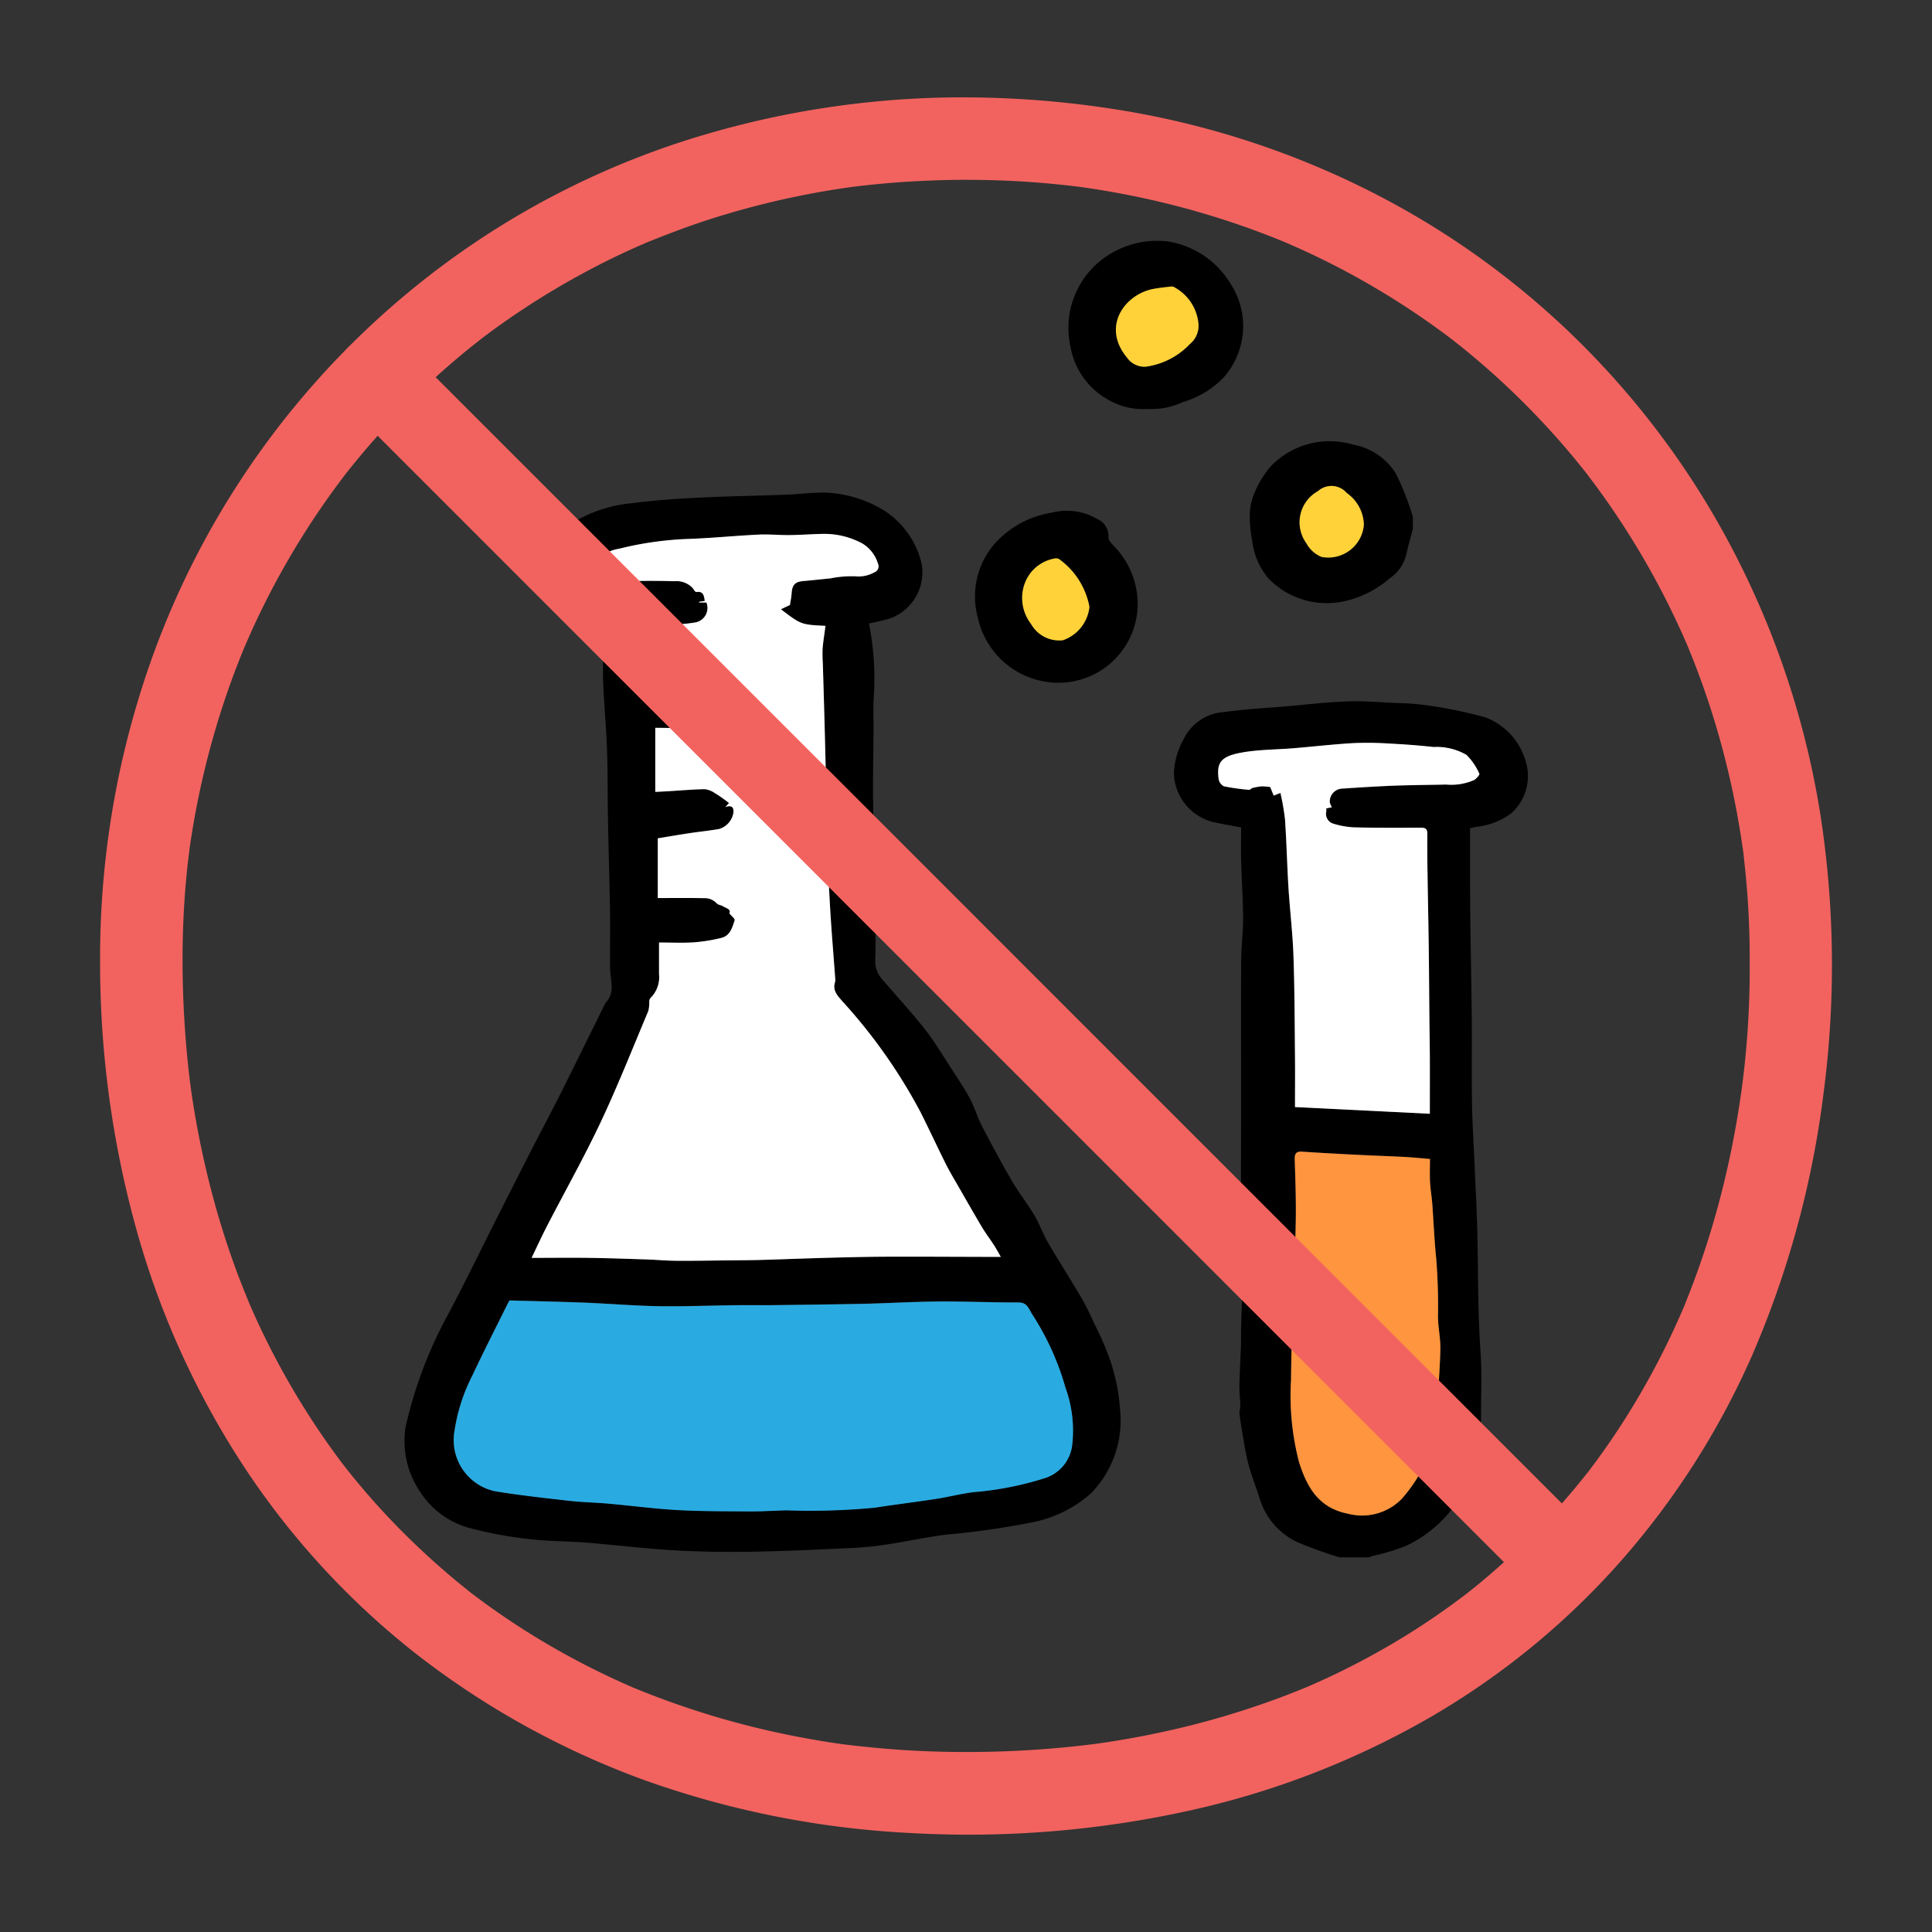
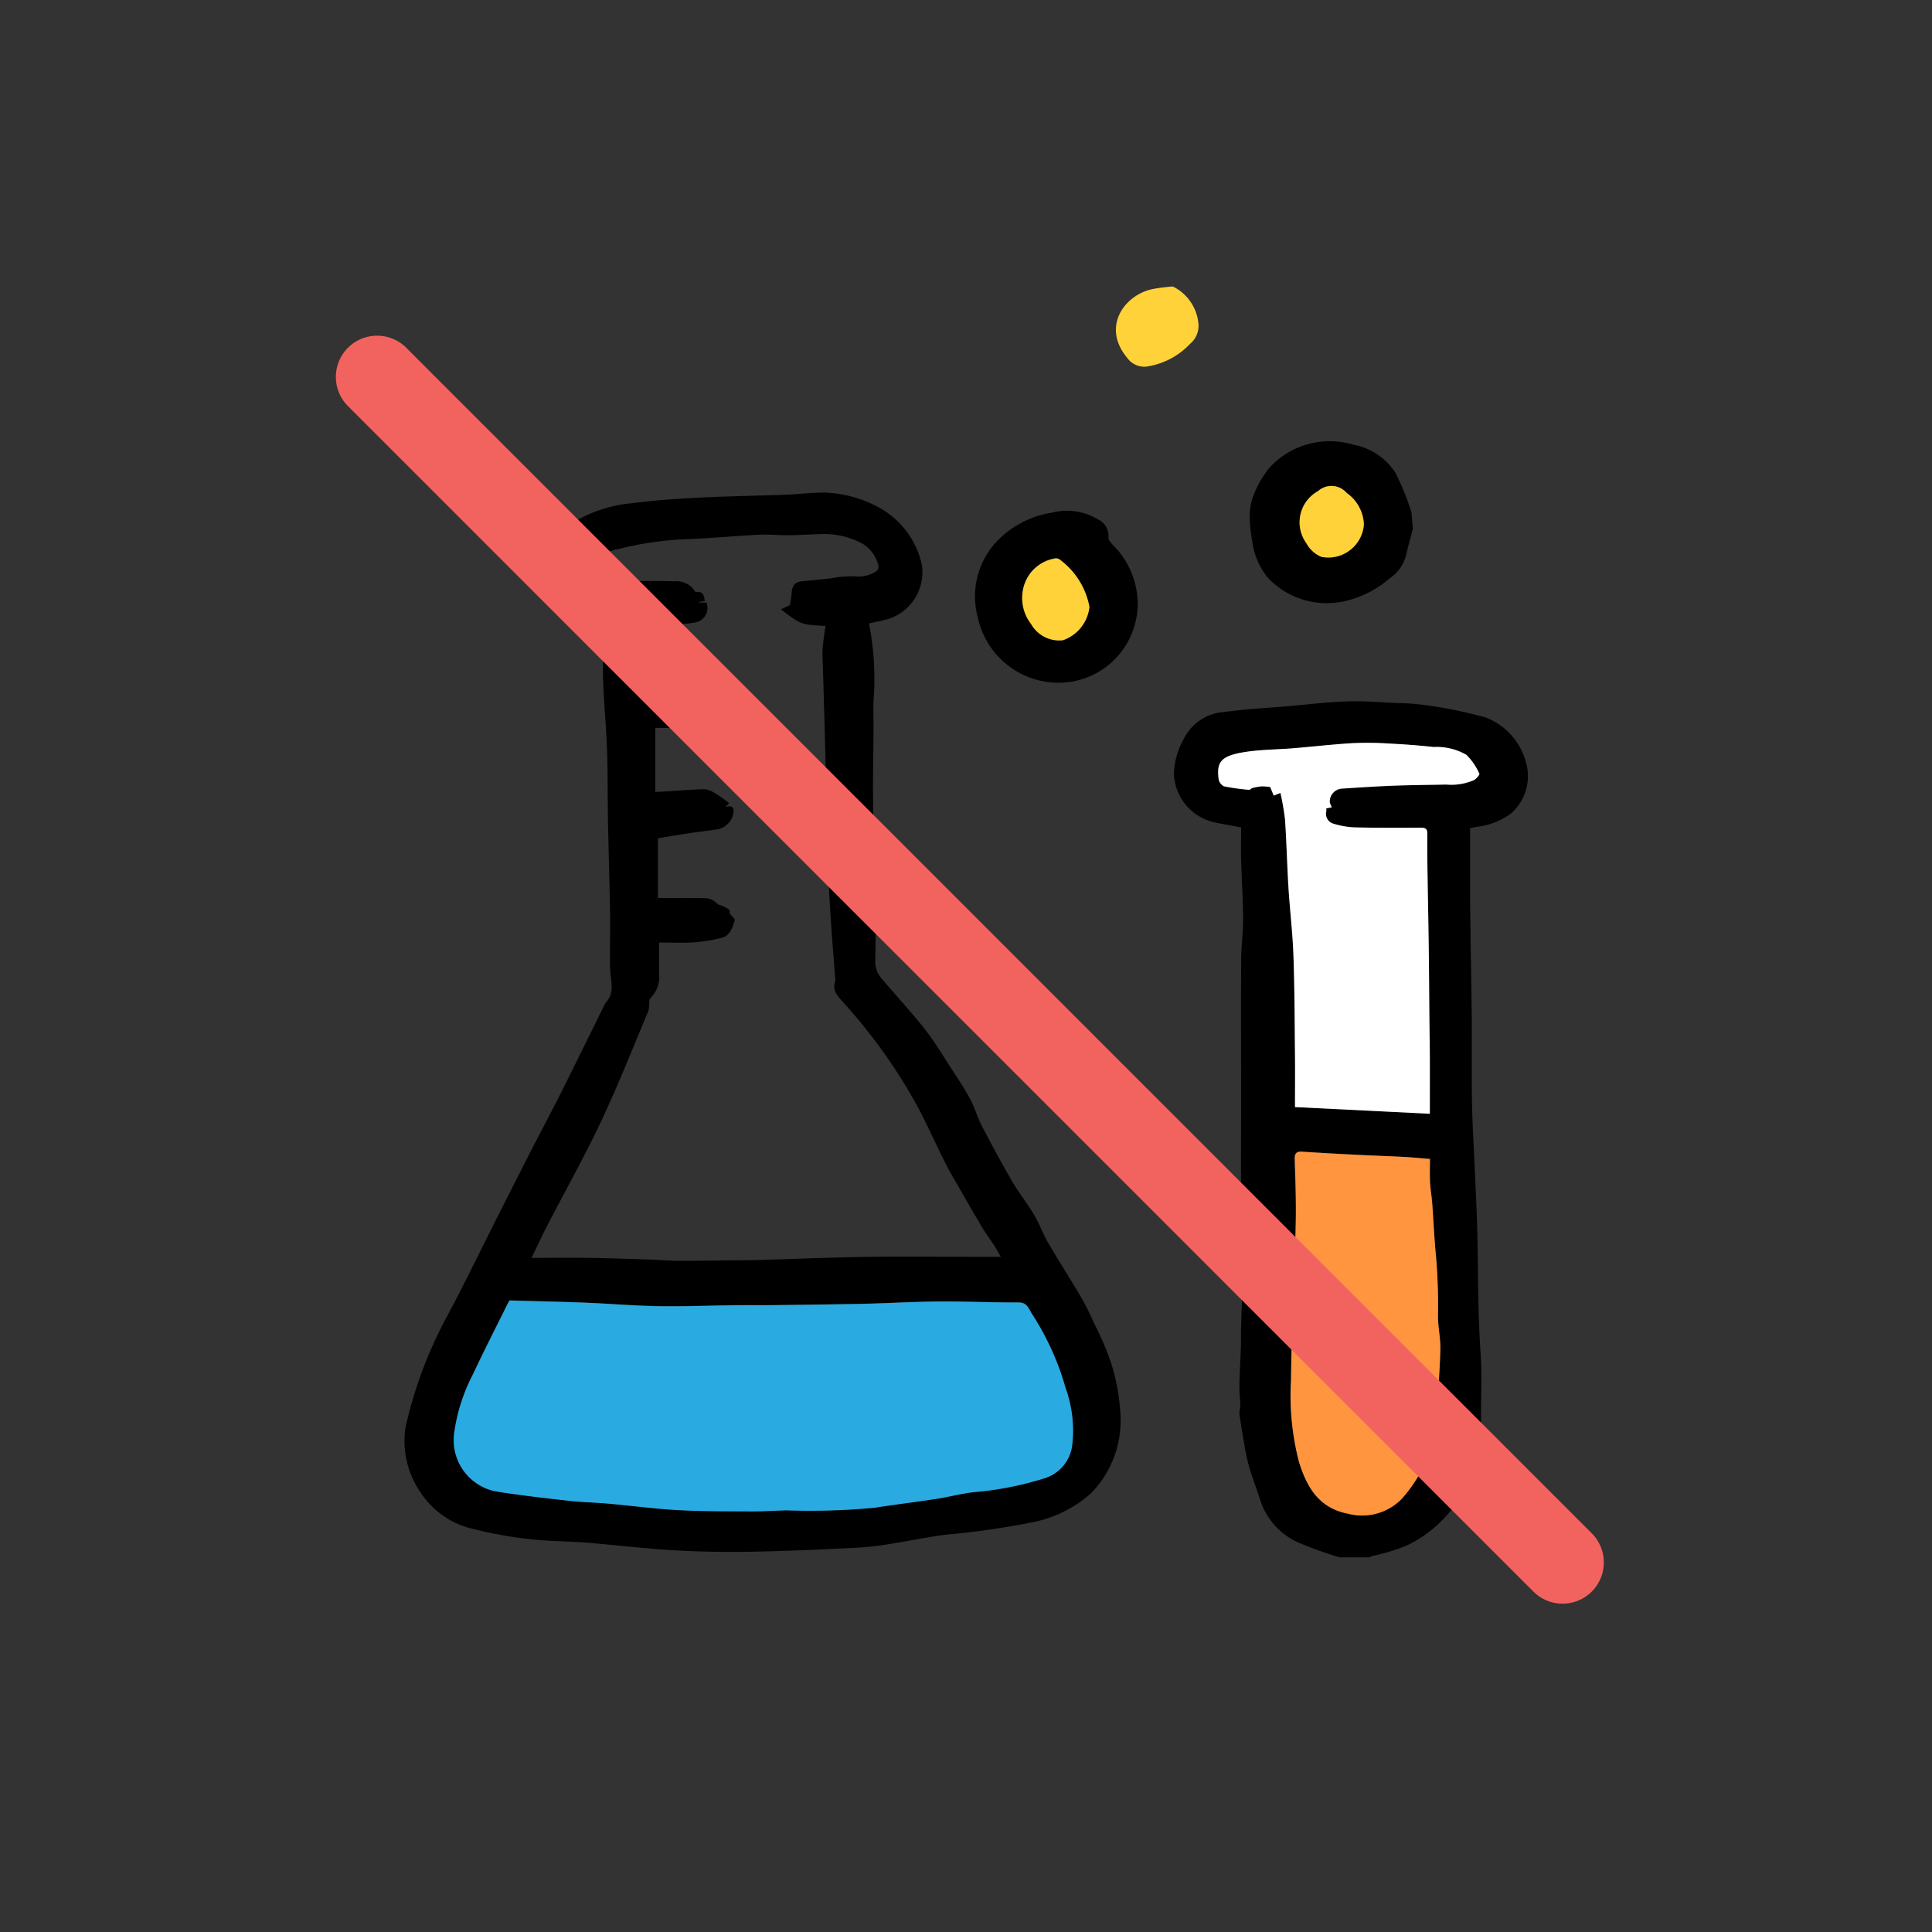
<svg xmlns="http://www.w3.org/2000/svg" data-name="グループ 1624" width="144" height="144" viewBox="0 0 144 144">
  <rect x="0" y="0" width="144" height="144" fill="#333333" stroke="none" />
  <defs>
    <clipPath id="esrk25mjfa">
      <path data-name="長方形 1416" style="fill:none" d="M0 0h83.775v98.15H0z" />
    </clipPath>
  </defs>
  <path data-name="長方形 1344" style="fill:none" d="M0 0h144v144H0z" />
  <g data-name="グループ 2008">
    <g data-name="グループ 2007" style="clip-path:url(#esrk25mjfa)" transform="translate(30.113 17.925)">
      <path data-name="パス 2626" d="M69.73 98.15a31.668 31.668 0 0 1-3.1-1.113 5.251 5.251 0 0 1-2.84-3.236c-.267-.832-.585-1.649-.826-2.487a18.42 18.42 0 0 1-.379-1.852 40.377 40.377 0 0 1-.314-2c-.025-.2.068-.411.063-.616-.011-.5-.079-1.006-.069-1.509.018-.953.078-1.906.112-2.859.016-.457 0-.916.015-1.373.029-1.247.085-2.494.086-3.742 0-.633-.1-1.266-.141-1.9-.013-.211.055-.426.055-.639 0-1.635-.01-3.269-.011-4.9 0-1.538.007-3.076.01-4.614v-2.292c0-3.117-.014-6.233.006-9.35.007-1.06.149-2.12.144-3.179-.007-1.409-.107-2.818-.146-4.227-.023-.838 0-1.676 0-2.516-.7-.132-1.331-.238-1.959-.372a3.855 3.855 0 0 1-3.053-3.7 5.723 5.723 0 0 1 .729-2.513 3.6 3.6 0 0 1 3.056-2.018c1.5-.217 3.013-.286 4.521-.416 1.542-.133 3.082-.32 4.626-.374 1.244-.044 2.492.067 3.738.124a17.2 17.2 0 0 1 2.133.16 33.989 33.989 0 0 1 4.42.91 4.937 4.937 0 0 1 2.987 3.242 3.719 3.719 0 0 1-1.042 3.884 5.2 5.2 0 0 1-2.4 1c-.211.03-.42.075-.693.124v3.734c0 1.209.009 2.418.025 3.627.029 2.236.078 4.472.1 6.708.018 2.117-.017 4.234.017 6.351.024 1.53.124 3.059.189 4.588.068 1.583.153 3.164.2 4.747.082 3.107.032 6.222.25 9.319.118 1.671.02 3.324.036 4.984a12.448 12.448 0 0 1-.314 2.059 12.288 12.288 0 0 1-.232 1.365 9.3 9.3 0 0 1-5.069 6.024 15.264 15.264 0 0 1-2.491.747 1.762 1.762 0 0 0-.221.1zm6.728-33.06v-4.2c0-.955-.023-1.91-.032-2.865-.017-1.781-.027-3.562-.05-5.343-.022-1.755-.061-3.51-.086-5.265a141.436 141.436 0 0 1-.02-3.191c0-.356-.128-.455-.473-.453-1.673.009-3.347.016-5.02-.024a6.449 6.449 0 0 1-1.552-.287.764.764 0 0 1-.491-.88.782.782 0 0 0 0-.243l.426-.09a1.154 1.154 0 0 1-.161-.369.965.965 0 0 1 .894-1.017c1.291-.086 2.583-.169 3.875-.219s2.606-.055 3.909-.086a4.229 4.229 0 0 0 2.07-.332c.176-.1.435-.407.4-.475a4.675 4.675 0 0 0-.955-1.4 4.455 4.455 0 0 0-2.47-.591 55.53 55.53 0 0 0-3.285-.258 24.662 24.662 0 0 0-2.7-.032c-1.477.087-2.948.257-4.423.38-1.311.11-2.643.094-3.928.332-1.541.286-1.83.772-1.673 1.964a.748.748 0 0 0 .394.543 16.434 16.434 0 0 0 1.875.262c.078.008.162-.113.253-.136a4.02 4.02 0 0 1 .67-.122 4.788 4.788 0 0 1 .651.047l.264.643.5-.2a18.568 18.568 0 0 1 .342 1.956c.114 1.68.15 3.365.254 5.046.107 1.711.315 3.416.375 5.128.088 2.5.089 5 .115 7.5.014 1.269 0 2.538 0 3.774l10.049.5m.012 3.367c-.678-.055-1.3-.121-1.933-.154-1.19-.063-2.381-.1-3.572-.16-1.337-.068-2.675-.14-4.012-.229-.439-.029-.579.124-.565.568.049 1.569.107 3.14.076 4.709-.048 2.489-.172 4.976-.252 7.465a197.231 197.231 0 0 0-.1 4.281 19.586 19.586 0 0 0 .6 6.123c.589 1.875 1.483 3.422 3.651 3.837a4.121 4.121 0 0 0 4.009-1.117 10.945 10.945 0 0 0 2.086-3.485 8.413 8.413 0 0 0 .585-3.332c.028-1.455.177-2.909.2-4.365.013-.808-.177-1.619-.178-2.428a43.025 43.025 0 0 0-.137-4.356c-.137-1.336-.188-2.682-.289-4.022-.041-.534-.137-1.064-.165-1.6-.029-.566-.006-1.134-.006-1.738" />
-       <path data-name="パス 2627" d="M75.194 21.506c-.166.634-.352 1.263-.492 1.9a2.978 2.978 0 0 1-1.222 1.766 7.756 7.756 0 0 1-3.377 1.714 6.057 6.057 0 0 1-5.642-1.665 5.23 5.23 0 0 1-1.237-2.824 10 10 0 0 1-.188-1.833 4.282 4.282 0 0 1 .3-1.613 7.368 7.368 0 0 1 1.235-2.085 6.081 6.081 0 0 1 6.165-1.65 4.738 4.738 0 0 1 3.157 2.1 18.9 18.9 0 0 1 1.2 2.963c.041.1.068.214.1.32zm-3.649-.325a3 3 0 0 0-1.282-2.366 1.5 1.5 0 0 0-2.142-.135 2.653 2.653 0 0 0-.867 3.877 2.257 2.257 0 0 0 1.128 1.023 2.664 2.664 0 0 0 3.164-2.4" />
+       <path data-name="パス 2627" d="M75.194 21.506c-.166.634-.352 1.263-.492 1.9a2.978 2.978 0 0 1-1.222 1.766 7.756 7.756 0 0 1-3.377 1.714 6.057 6.057 0 0 1-5.642-1.665 5.23 5.23 0 0 1-1.237-2.824 10 10 0 0 1-.188-1.833 4.282 4.282 0 0 1 .3-1.613 7.368 7.368 0 0 1 1.235-2.085 6.081 6.081 0 0 1 6.165-1.65 4.738 4.738 0 0 1 3.157 2.1 18.9 18.9 0 0 1 1.2 2.963zm-3.649-.325a3 3 0 0 0-1.282-2.366 1.5 1.5 0 0 0-2.142-.135 2.653 2.653 0 0 0-.867 3.877 2.257 2.257 0 0 0 1.128 1.023 2.664 2.664 0 0 0 3.164-2.4" />
      <path data-name="パス 2628" d="M34.657 28.548a21.27 21.27 0 0 1 .337 5.783c-.022.734.008 1.469 0 2.2-.01 1.747-.054 3.494-.031 5.24.025 1.982.128 3.963.16 5.946s.049 3.969 0 5.952a1.991 1.991 0 0 0 .539 1.422c1.05 1.229 2.153 2.417 3.152 3.686.726.922 1.328 1.943 1.97 2.93.486.747.985 1.49 1.406 2.273.343.637.538 1.353.872 2 .727 1.4 1.475 2.79 2.268 4.153.5.857 1.125 1.637 1.632 2.489.4.667.658 1.415 1.049 2.086.809 1.388 1.68 2.739 2.494 4.124a20.338 20.338 0 0 1 .931 1.87 22.767 22.767 0 0 1 1.252 2.92 15.057 15.057 0 0 1 .69 3.6 7.754 7.754 0 0 1-2.184 6.165 9.272 9.272 0 0 1-4.445 2.167 60.658 60.658 0 0 1-6.35.905c-1.464.188-2.911.5-4.371.726a23.315 23.315 0 0 1-2.438.257c-2.5.117-5 .241-7.506.285a77.884 77.884 0 0 1-5.8-.092c-2.178-.123-4.347-.382-6.522-.569-.7-.06-1.394-.083-2.092-.116a29.875 29.875 0 0 1-6.5-.915 6.332 6.332 0 0 1-3.931-2.714 6.727 6.727 0 0 1-1.123-4.878 32.209 32.209 0 0 1 3.175-8.413c1.28-2.4 2.461-4.855 3.688-7.284q1.23-2.434 2.468-4.864c.669-1.306 1.36-2.6 2.024-3.907s1.314-2.639 1.969-3.96q.772-1.559 1.541-3.119a.336.336 0 0 1 .049-.087c.673-.7.4-1.527.344-2.333-.033-.466-.018-.936-.019-1.4 0-1.047.017-2.094 0-3.141-.042-2.263-.111-4.525-.154-6.787-.032-1.721-.009-3.443-.07-5.163s-.224-3.415-.289-5.124c-.038-1.008.019-2.02.053-3.031.012-.363.107-.725.114-1.088a.454.454 0 0 0-.256-.324c-.662-.252-1.348-.444-2-.716a2.606 2.606 0 0 1-1.581-1.521 4.314 4.314 0 0 1 2.112-5.54 10.2 10.2 0 0 1 3.712-1.06c1.644-.215 3.3-.33 4.961-.414 2.15-.109 4.3-.137 6.454-.217 1-.037 1.992-.172 2.986-.159a9.073 9.073 0 0 1 3.88 1.043 6.438 6.438 0 0 1 3.316 4.324 3.659 3.659 0 0 1-2.42 4.029c-.507.147-1.029.246-1.516.36M9.508 75.829c1.507 0 2.886-.016 4.264 0 1.441.021 2.881.072 4.321.118.771.024 1.541.091 2.312.1 1.262.008 2.524-.019 3.786-.032.784-.008 1.569-.007 2.354-.029 1.661-.048 3.322-.116 4.982-.161 1.475-.04 2.95-.077 4.425-.083 2.391-.01 4.783.007 7.174.012h1.356c-.2-.347-.339-.611-.5-.86-.3-.458-.63-.894-.909-1.362-.6-1.011-1.186-2.035-1.772-3.056-.315-.548-.643-1.091-.925-1.656-.638-1.278-1.236-2.576-1.878-3.851a40.2 40.2 0 0 0-5.849-8.282c-.346-.4-.725-.789-.526-1.4a.964.964 0 0 0 .008-.35c-.124-1.7-.269-3.405-.37-5.11s-.177-3.416-.233-5.125c-.05-1.512-.053-3.026-.083-4.539q-.041-2.041-.1-4.081c-.04-1.506-.087-3.012-.129-4.518a10.384 10.384 0 0 1-.018-1.137c.046-.569.141-1.133.215-1.7-1.82-.089-1.82-.089-3.321-1.236l.671-.317c.034-.229.105-.546.125-.866.038-.628.257-.866.864-.919.678-.059 1.355-.135 2.033-.2a7.971 7.971 0 0 1 1.862-.153 2.388 2.388 0 0 0 1.413-.3.475.475 0 0 0 .256-.662 2.618 2.618 0 0 0-1.169-1.488 5.942 5.942 0 0 0-2.922-.708c-.834.015-1.666.08-2.5.089-.767.008-1.536-.073-2.3-.036-1.817.09-3.631.273-5.449.331a24.913 24.913 0 0 0-4.958.726 2.777 2.777 0 0 0-1.769 1.018.51.51 0 0 0 .239.84 5.384 5.384 0 0 0 2.542.557c1.035-.045 2.074-.026 3.111 0a1.664 1.664 0 0 1 1.363.5c.091.111.2.319.28.308.54-.083.572.278.633.662l-.428.068.011.046h.544a1.1 1.1 0 0 1-.887 1.492c-.913.148-1.85.161-2.777.218-.236.015-.43.007-.418.336.043 1.217.069 2.435.111 3.652a1.334 1.334 0 0 0 .107.333c.5-.028.97-.092 1.44-.073a16.879 16.879 0 0 1 2.387.206 3.427 3.427 0 0 1 1.088.616 1.3 1.3 0 0 1-.136 2.163 4.436 4.436 0 0 1-1.709.378c-1.01.058-2.026.016-3.02.016v4.777c.367-.019.663-.031.959-.049.909-.056 1.817-.137 2.726-.154a1.668 1.668 0 0 1 .748.289 8.61 8.61 0 0 1 .767.52c.1.071.2.15.3.225l-.279.307c.4-.154.654-.07.608.395a1.509 1.509 0 0 1-1.082 1.231c-.75.131-1.51.2-2.263.319-.8.12-1.59.259-2.294.375v4.45c1.207 0 2.328-.016 3.447.01a1.205 1.205 0 0 1 .948.389c.1.115.315.123.458.211.24.147.63.215.485.536.162.2.426.4.392.507-.173.544-.337 1.16-.992 1.317a12.439 12.439 0 0 1-2.043.331c-.837.056-1.68.014-2.605.014v2.34a2.186 2.186 0 0 1-.649 1.807.421.421 0 0 0-.079.252 2.665 2.665 0 0 1-.069.705c-1.165 2.77-2.27 5.57-3.55 8.287-1.24 2.618-2.663 5.152-3.998 7.73-.386.747-.735 1.514-1.156 2.384m-1.652 3.176a2.215 2.215 0 0 0-.133.222c-.873 1.765-1.771 3.517-2.606 5.3a13.443 13.443 0 0 0-1.361 4.181 3.9 3.9 0 0 0 3 4.5c1.824.3 3.665.5 5.5.711.975.111 1.962.127 2.941.214 1.722.154 3.44.385 5.165.481 1.8.1 3.616.093 5.425.1.908.006 1.816-.058 2.724-.08a50.4 50.4 0 0 0 6.594-.2c1.521-.237 3.05-.422 4.571-.656 1.05-.161 2.086-.458 3.141-.532a24.135 24.135 0 0 0 4.867-.988 2.95 2.95 0 0 0 2.1-2.4 9.362 9.362 0 0 0-.485-4.346 20.155 20.155 0 0 0-2.5-5.51c-.237-.364-.343-.864-.994-.861-1.979.009-3.96-.086-5.939-.071-1.867.013-3.733.129-5.6.171-2.225.051-4.451.076-6.677.1-.955.012-1.91-.005-2.865.006-1.92.023-3.84.1-5.759.072-1.84-.03-3.677-.19-5.517-.263s-3.7-.11-5.6-.164" />
-       <path data-name="パス 2629" d="M55.419 12.555a5.073 5.073 0 0 1-2.772-.6 5.631 5.631 0 0 1-2.979-4.078 6.424 6.424 0 0 1 3.183-7 6.759 6.759 0 0 1 4.021-.815 6.679 6.679 0 0 1 4.753 3.194 5.765 5.765 0 0 1-.521 6.936 6.883 6.883 0 0 1-3.072 1.857 5.466 5.466 0 0 1-2.618.506m3.8-6.312a3.437 3.437 0 0 0-1.757-2.732.515.515 0 0 0-.229-.081c-.46.051-.924.1-1.379.182-2.1.4-3.911 2.785-1.949 5.137a1.576 1.576 0 0 0 1.391.659 5.569 5.569 0 0 0 3.294-1.7 1.742 1.742 0 0 0 .629-1.462" />
      <path data-name="パス 2630" d="M48.918 32.963a6.158 6.158 0 0 1-6.135-4.8 6 6 0 0 1 1.2-5.515 7.188 7.188 0 0 1 4.256-2.353 4.513 4.513 0 0 1 3.422.458 1.393 1.393 0 0 1 .845 1.392c-.019.165.175.379.313.533a6.227 6.227 0 0 1 1.865 4.459 5.9 5.9 0 0 1-5.766 5.824m2.168-5.638a.49.49 0 0 0-.013-.1 5.677 5.677 0 0 0-2.248-3.48.515.515 0 0 0-.372-.034 2.908 2.908 0 0 0-2.232 1.985 3.154 3.154 0 0 0 .513 2.879 2.409 2.409 0 0 0 2.375 1.221 2.96 2.96 0 0 0 1.977-2.471" />
      <path data-name="パス 2631" d="m139.816 104.182-10.049-.5c0-1.236.011-2.5 0-3.774-.026-2.5-.027-5-.115-7.5-.06-1.711-.269-3.417-.375-5.127-.1-1.681-.141-3.366-.255-5.046a18.572 18.572 0 0 0-.341-1.968l-.5.2-.264-.642a4.7 4.7 0 0 0-.651-.047 4.014 4.014 0 0 0-.669.121c-.091.023-.175.144-.253.136a16.326 16.326 0 0 1-1.875-.262.748.748 0 0 1-.394-.543c-.157-1.193.132-1.679 1.673-1.964 1.286-.238 2.618-.223 3.928-.332 1.475-.123 2.946-.293 4.423-.38a24.418 24.418 0 0 1 2.7.032c1.1.056 2.195.135 3.285.258a4.451 4.451 0 0 1 2.47.591 4.679 4.679 0 0 1 .955 1.4c.038.068-.221.375-.4.475a4.234 4.234 0 0 1-2.07.332c-1.3.03-2.606.035-3.909.085s-2.585.134-3.876.219a.966.966 0 0 0-.894 1.018 1.152 1.152 0 0 0 .16.369l-.426.09a.768.768 0 0 1 0 .243.763.763 0 0 0 .491.879 6.4 6.4 0 0 0 1.552.287c1.673.041 3.347.034 5.02.025.345 0 .476.1.473.453-.009 1.064 0 2.127.02 3.19.025 1.755.063 3.51.086 5.266.023 1.781.032 3.562.049 5.343.009.955.028 1.91.032 2.865.005 1.374 0 2.748 0 4.2" transform="translate(-63.358 -39.092)" style="fill:#fff" />
      <path data-name="パス 2632" d="M145.5 139.366c0 .6-.023 1.172.006 1.738.028.534.125 1.064.165 1.6.1 1.34.152 2.686.289 4.022a43.025 43.025 0 0 1 .137 4.356c0 .81.191 1.62.178 2.428-.024 1.455-.173 2.909-.2 4.365a8.413 8.413 0 0 1-.585 3.332 10.945 10.945 0 0 1-2.086 3.485 4.121 4.121 0 0 1-4.009 1.117c-2.168-.414-3.062-1.962-3.651-3.837a19.586 19.586 0 0 1-.6-6.123c.012-1.427.051-2.854.1-4.281.08-2.489.2-4.976.252-7.465.031-1.569-.026-3.14-.076-4.709-.014-.445.125-.6.565-.568 1.336.089 2.674.161 4.012.229 1.19.06 2.381.1 3.572.16.628.033 1.255.1 1.933.154" transform="translate(-69.031 -70.91)" style="fill:#ff953e" />
      <path data-name="パス 2633" d="M141.261 40.285a2.662 2.662 0 0 1-3.162 2.4 2.254 2.254 0 0 1-1.128-1.023 2.653 2.653 0 0 1 .867-3.877 1.5 1.5 0 0 1 2.142.135 2.993 2.993 0 0 1 1.281 2.366" transform="translate(-69.718 -19.103)" style="fill:#ffd239" />
-       <path data-name="パス 2634" d="M19.436 98.662c.421-.871.77-1.637 1.156-2.384 1.332-2.579 2.759-5.112 3.995-7.735 1.28-2.717 2.385-5.517 3.551-8.287a2.659 2.659 0 0 0 .069-.7.424.424 0 0 1 .08-.252 2.184 2.184 0 0 0 .648-1.807v-2.34c.925 0 1.768.043 2.6-.013a12.432 12.432 0 0 0 2.043-.331c.655-.157.819-.773.993-1.317.033-.106-.23-.306-.392-.507.145-.321-.246-.389-.485-.536-.143-.088-.36-.1-.458-.212a1.2 1.2 0 0 0-.948-.388c-1.119-.026-2.24-.01-3.447-.01v-4.45c.7-.116 1.5-.254 2.294-.375.753-.114 1.513-.188 2.263-.319a1.51 1.51 0 0 0 1.082-1.231c.045-.465-.211-.549-.608-.4l.278-.306c-.1-.075-.194-.154-.295-.225a8.869 8.869 0 0 0-.767-.52 1.676 1.676 0 0 0-.748-.289c-.909.017-1.818.1-2.726.154-.3.018-.592.031-.959.049v-4.776c.994 0 2.01.042 3.02-.016a4.457 4.457 0 0 0 1.709-.378 1.3 1.3 0 0 0 .136-2.163 3.423 3.423 0 0 0-1.089-.616 16.872 16.872 0 0 0-2.387-.206c-.47-.019-.943.045-1.44.073a1.3 1.3 0 0 1-.107-.333c-.041-1.218-.068-2.435-.111-3.652-.012-.329.182-.321.419-.336.927-.057 1.863-.07 2.777-.218a1.1 1.1 0 0 0 .887-1.492h-.544c0-.018-.006-.036-.009-.054l.428-.068c-.061-.384-.093-.745-.633-.662-.076.012-.188-.2-.279-.308a1.666 1.666 0 0 0-1.363-.5c-1.037-.022-2.076-.041-3.111 0a5.39 5.39 0 0 1-2.542-.558.51.51 0 0 1-.238-.84 2.777 2.777 0 0 1 1.769-1.018 24.918 24.918 0 0 1 4.958-.726c1.818-.058 3.632-.241 5.449-.331.765-.038 1.534.044 2.3.036.833-.009 1.666-.074 2.5-.089a5.948 5.948 0 0 1 2.922.708 2.62 2.62 0 0 1 1.171 1.492.475.475 0 0 1-.256.662 2.39 2.39 0 0 1-1.413.3 7.975 7.975 0 0 0-1.863.153c-.678.068-1.354.144-2.033.2-.607.053-.826.291-.864.919-.02.32-.091.637-.125.866l-.67.318c1.5 1.147 1.5 1.147 3.321 1.236-.075.568-.17 1.133-.216 1.7a10.507 10.507 0 0 0 .018 1.137c.043 1.506.09 3.012.13 4.517q.054 2.041.1 4.082c.03 1.513.033 3.027.083 4.539q.084 2.564.233 5.125c.1 1.7.247 3.407.37 5.11a.94.94 0 0 1-.008.35c-.2.612.181 1 .526 1.4a40.168 40.168 0 0 1 5.845 8.286c.642 1.275 1.24 2.573 1.879 3.851.282.565.61 1.108.925 1.656.586 1.023 1.171 2.047 1.771 3.058.279.468.612.9.909 1.362.162.249.3.513.5.86h-1.354c-2.392-.005-4.783-.022-7.174-.012-1.475.006-2.95.044-4.425.083-1.661.045-3.322.113-4.983.16-.784.022-1.569.022-2.354.03-1.262.013-2.524.04-3.786.032-.771 0-1.541-.071-2.312-.1-1.44-.046-2.88-.1-4.321-.118-1.379-.02-2.758 0-4.264 0" transform="translate(-9.928 -22.833)" style="fill:#fff" />
      <path data-name="パス 2635" d="M11.748 161.5c1.9.054 3.75.091 5.6.164s3.677.233 5.517.263c1.919.032 3.839-.049 5.759-.072.955-.012 1.91.006 2.865-.006 2.225-.028 4.451-.054 6.677-.1 1.867-.043 3.733-.158 5.6-.171 1.979-.014 3.96.08 5.939.071.651 0 .757.5.994.861a20.155 20.155 0 0 1 2.5 5.51 9.362 9.362 0 0 1 .485 4.346 2.95 2.95 0 0 1-2.1 2.4 24.134 24.134 0 0 1-4.867.988c-1.054.074-2.091.37-3.141.532-1.521.234-3.05.419-4.571.656a50.4 50.4 0 0 1-6.594.2c-.908.022-1.816.086-2.724.08-1.809-.011-3.62 0-5.425-.1-1.725-.1-3.443-.327-5.165-.481-.979-.087-1.965-.1-2.941-.214-1.838-.208-3.679-.41-5.5-.711a3.9 3.9 0 0 1-3-4.5 13.443 13.443 0 0 1 1.361-4.181c.835-1.782 1.733-3.534 2.606-5.3a2.216 2.216 0 0 1 .133-.222" transform="translate(-3.891 -82.494)" style="fill:#29abe2" />
      <path data-name="パス 2636" d="M114.62 9.826a1.748 1.748 0 0 1-.63 1.461 5.572 5.572 0 0 1-3.294 1.7 1.576 1.576 0 0 1-1.391-.659c-1.961-2.351-.151-4.741 1.949-5.137.455-.086.918-.131 1.378-.182a.507.507 0 0 1 .229.081 3.44 3.44 0 0 1 1.758 2.732" transform="translate(-55.404 -3.582)" style="fill:#ffd239" />
      <path data-name="パス 2637" d="M99.178 52.064a2.959 2.959 0 0 1-1.978 2.472 2.408 2.408 0 0 1-2.375-1.221 3.154 3.154 0 0 1-.513-2.879 2.907 2.907 0 0 1 2.232-1.985.516.516 0 0 1 .373.034 5.674 5.674 0 0 1 2.248 3.48c.007.032.009.066.013.1" transform="translate(-48.093 -24.74)" style="fill:#ffd239" />
    </g>
  </g>
  <g data-name="グループ 1566">
    <path data-name="パス 1852" d="m139.366 135.51-17.1-17.1-17.187-17.187-17.205-17.207-17.295-17.293-17.45-17.45-2.17-2.173a3.074 3.074 0 0 0-4.347 4.347L64.073 68.91l17.373 17.373L98.665 103.5l17.129 17.131 17.11 17.11 2.116 2.116a3.074 3.074 0 0 0 4.347-4.347z" transform="translate(-20.703 -21.204)" style="fill:#f2635f" />
-     <path data-name="パス 1851" d="M64.543 0a68.029 68.029 0 0 0-21.262 3.332A62.127 62.127 0 0 0 25.5 12.55 63 63 0 0 0 2.947 44.558 66.388 66.388 0 0 0 0 64.52a74.1 74.1 0 0 0 2.93 20.647 62.915 62.915 0 0 0 8.13 17.4 58.948 58.948 0 0 0 12.652 13.57 62.372 62.372 0 0 0 17.07 9.363 69.175 69.175 0 0 0 19.684 3.87 76.346 76.346 0 0 0 20.84-1.7 63.077 63.077 0 0 0 17.815-6.921 57.3 57.3 0 0 0 14.156-11.571 59.3 59.3 0 0 0 9.893-15.5 71.4 71.4 0 0 0 5.293-19.509 73.289 73.289 0 0 0-.24-20.692 64.46 64.46 0 0 0-6.059-18.829 62.478 62.478 0 0 0-11.29-15.8 61.7 61.7 0 0 0-15.8-11.635A64.138 64.138 0 0 0 75.492.864 73.414 73.414 0 0 0 64.543 0a3.109 3.109 0 0 0-3.073 3.073 3.127 3.127 0 0 0 3.074 3.074c1.791 0 3.581.068 5.367.208q1.268.1 2.531.247l.6.073c.115.015.231.033.346.045-.032 0-.811-.113-.3-.038.427.061.854.124 1.28.192a62.8 62.8 0 0 1 9.723 2.356q1.132.373 2.248.79.574.214 1.143.44l.454.182c.126.051.911.379.384.156-.5-.212.1.044.231.1q.26.113.519.229.553.247 1.1.5 1.09.513 2.16 1.07a59.081 59.081 0 0 1 7.984 5.007q.221.164.44.331c.083.063.166.129.25.192.042.03-.567-.444-.311-.241.307.244.615.485.922.732q.912.74 1.794 1.516 1.758 1.547 3.389 3.23 1.6 1.649 3.066 3.419.346.42.687.845.17.213.338.427c.064.082.126.164.192.246-.044-.055-.443-.58-.2-.252.468.622.932 1.247 1.379 1.883a60.159 60.159 0 0 1 4.74 7.989q.5 1.02.967 2.059.128.287.254.576c.052.119.317.743.093.211-.215-.51.033.082.087.214q.12.292.236.584.878 2.2 1.584 4.471a62.589 62.589 0 0 1 2.117 9.205q.042.28.082.561l.045.321c.05.339-.066-.472-.056-.415.074.426.109.863.156 1.292q.134 1.219.222 2.443.174 2.437.164 4.881a67.693 67.693 0 0 1-.662 9.977c-.008.056.106-.751.055-.411l-.046.324q-.038.282-.083.564-.091.6-.192 1.2-.2 1.191-.441 2.371-.466 2.285-1.088 4.534t-1.4 4.427q-.372 1.042-.781 2.071c-.14.351-.272.71-.43 1.053-.026.056.3-.688.163-.384l-.119.277q-.12.277-.242.552a58.052 58.052 0 0 1-4.186 7.776q-1.166 1.816-2.469 3.538l-.132.174c-.282.375.211-.271.214-.275-.1.138-.209.269-.314.4q-.361.456-.73.9-.671.812-1.372 1.6a54.225 54.225 0 0 1-6.241 5.955c-.264.214-.53.425-.8.635-.531.419.5-.376.1-.08-.175.132-.349.264-.525.395q-.851.632-1.726 1.232-1.823 1.249-3.741 2.349t-3.9 2.04c-.682.324-1.37.632-2.063.932-.6.258.561-.231.1-.045l-.493.2q-.531.214-1.065.419a62.97 62.97 0 0 1-8.91 2.658q-2.336.516-4.706.864c-.217.032-.435.063-.653.093-.544.077.708-.091.161-.022a97.1 97.1 0 0 1-1.321.158q-1.254.138-2.513.233a76.311 76.311 0 0 1-10.108.1 79.187 79.187 0 0 1-4.96-.461c-.528-.065.811.115.087.012l-.566-.081q-.6-.089-1.2-.19-1.194-.2-2.379-.44a63.3 63.3 0 0 1-9-2.536q-1.049-.384-2.084-.8l-.5-.2c-.445-.184.3.126.311.131-.093-.042-.188-.08-.281-.121q-.526-.227-1.046-.465-2.033-.926-3.992-2.005t-3.852-2.324q-.9-.595-1.782-1.224-.454-.325-.9-.659c-.139-.1-.277-.209-.416-.313-.506-.382.531.42.033.027a57.448 57.448 0 0 1-6.5-5.96q-1.494-1.606-2.859-3.325c-.108-.136-.212-.276-.323-.41.007.008.493.644.207.269l-.136-.178q-.362-.476-.713-.961-.639-.879-1.244-1.782a58.458 58.458 0 0 1-4.427-7.869q-.227-.489-.446-.983-.109-.247-.217-.5l-.122-.285c-.2-.469.238.581.1.234-.281-.7-.567-1.4-.831-2.1q-.83-2.221-1.492-4.5A67.517 67.517 0 0 1 6.755 73.8c-.015-.11-.029-.221-.046-.332 0 .025.107.824.043.319l-.073-.584q-.077-.629-.141-1.259-.131-1.273-.217-2.551-.176-2.565-.176-5.138 0-2.428.176-4.852.091-1.218.228-2.432c.042-.376.1-.751.138-1.127-.115 1.017-.045.333-.011.1s.07-.479.107-.719a62.449 62.449 0 0 1 2.137-9.18q.71-2.261 1.594-4.464.1-.256.208-.511l.09-.218c.184-.45-.119.282-.127.3.161-.358.311-.722.472-1.08q.481-1.076 1-2.129a60.377 60.377 0 0 1 4.752-7.982c.435-.615.884-1.222 1.338-1.823.423-.556-.366.464-.052.067.129-.163.257-.327.387-.489q.365-.456.739-.906 1.479-1.774 3.079-3.426 1.637-1.682 3.4-3.231.856-.75 1.741-1.467c.307-.247.62-.484.924-.733.038-.033-.572.436-.31.24l.251-.192q.251-.192.5-.378a59.114 59.114 0 0 1 8.025-5.006q1.037-.538 2.1-1.034.55-.258 1.106-.5l.521-.228.224-.1c.549-.238-.542.222-.209.088 1.5-.6 3.007-1.183 4.546-1.684a62.78 62.78 0 0 1 9.782-2.33l.6-.091c.145-.021.828-.115.28-.041-.576.077.154-.019.283-.035q.346-.043.7-.083 1.227-.139 2.459-.233a72.048 72.048 0 0 1 5.216-.2 3.109 3.109 0 0 0 3.074-3.074A3.127 3.127 0 0 0 64.543 0z" transform="translate(7.461 7.256)" style="fill:#f2635f" />
  </g>
</svg>